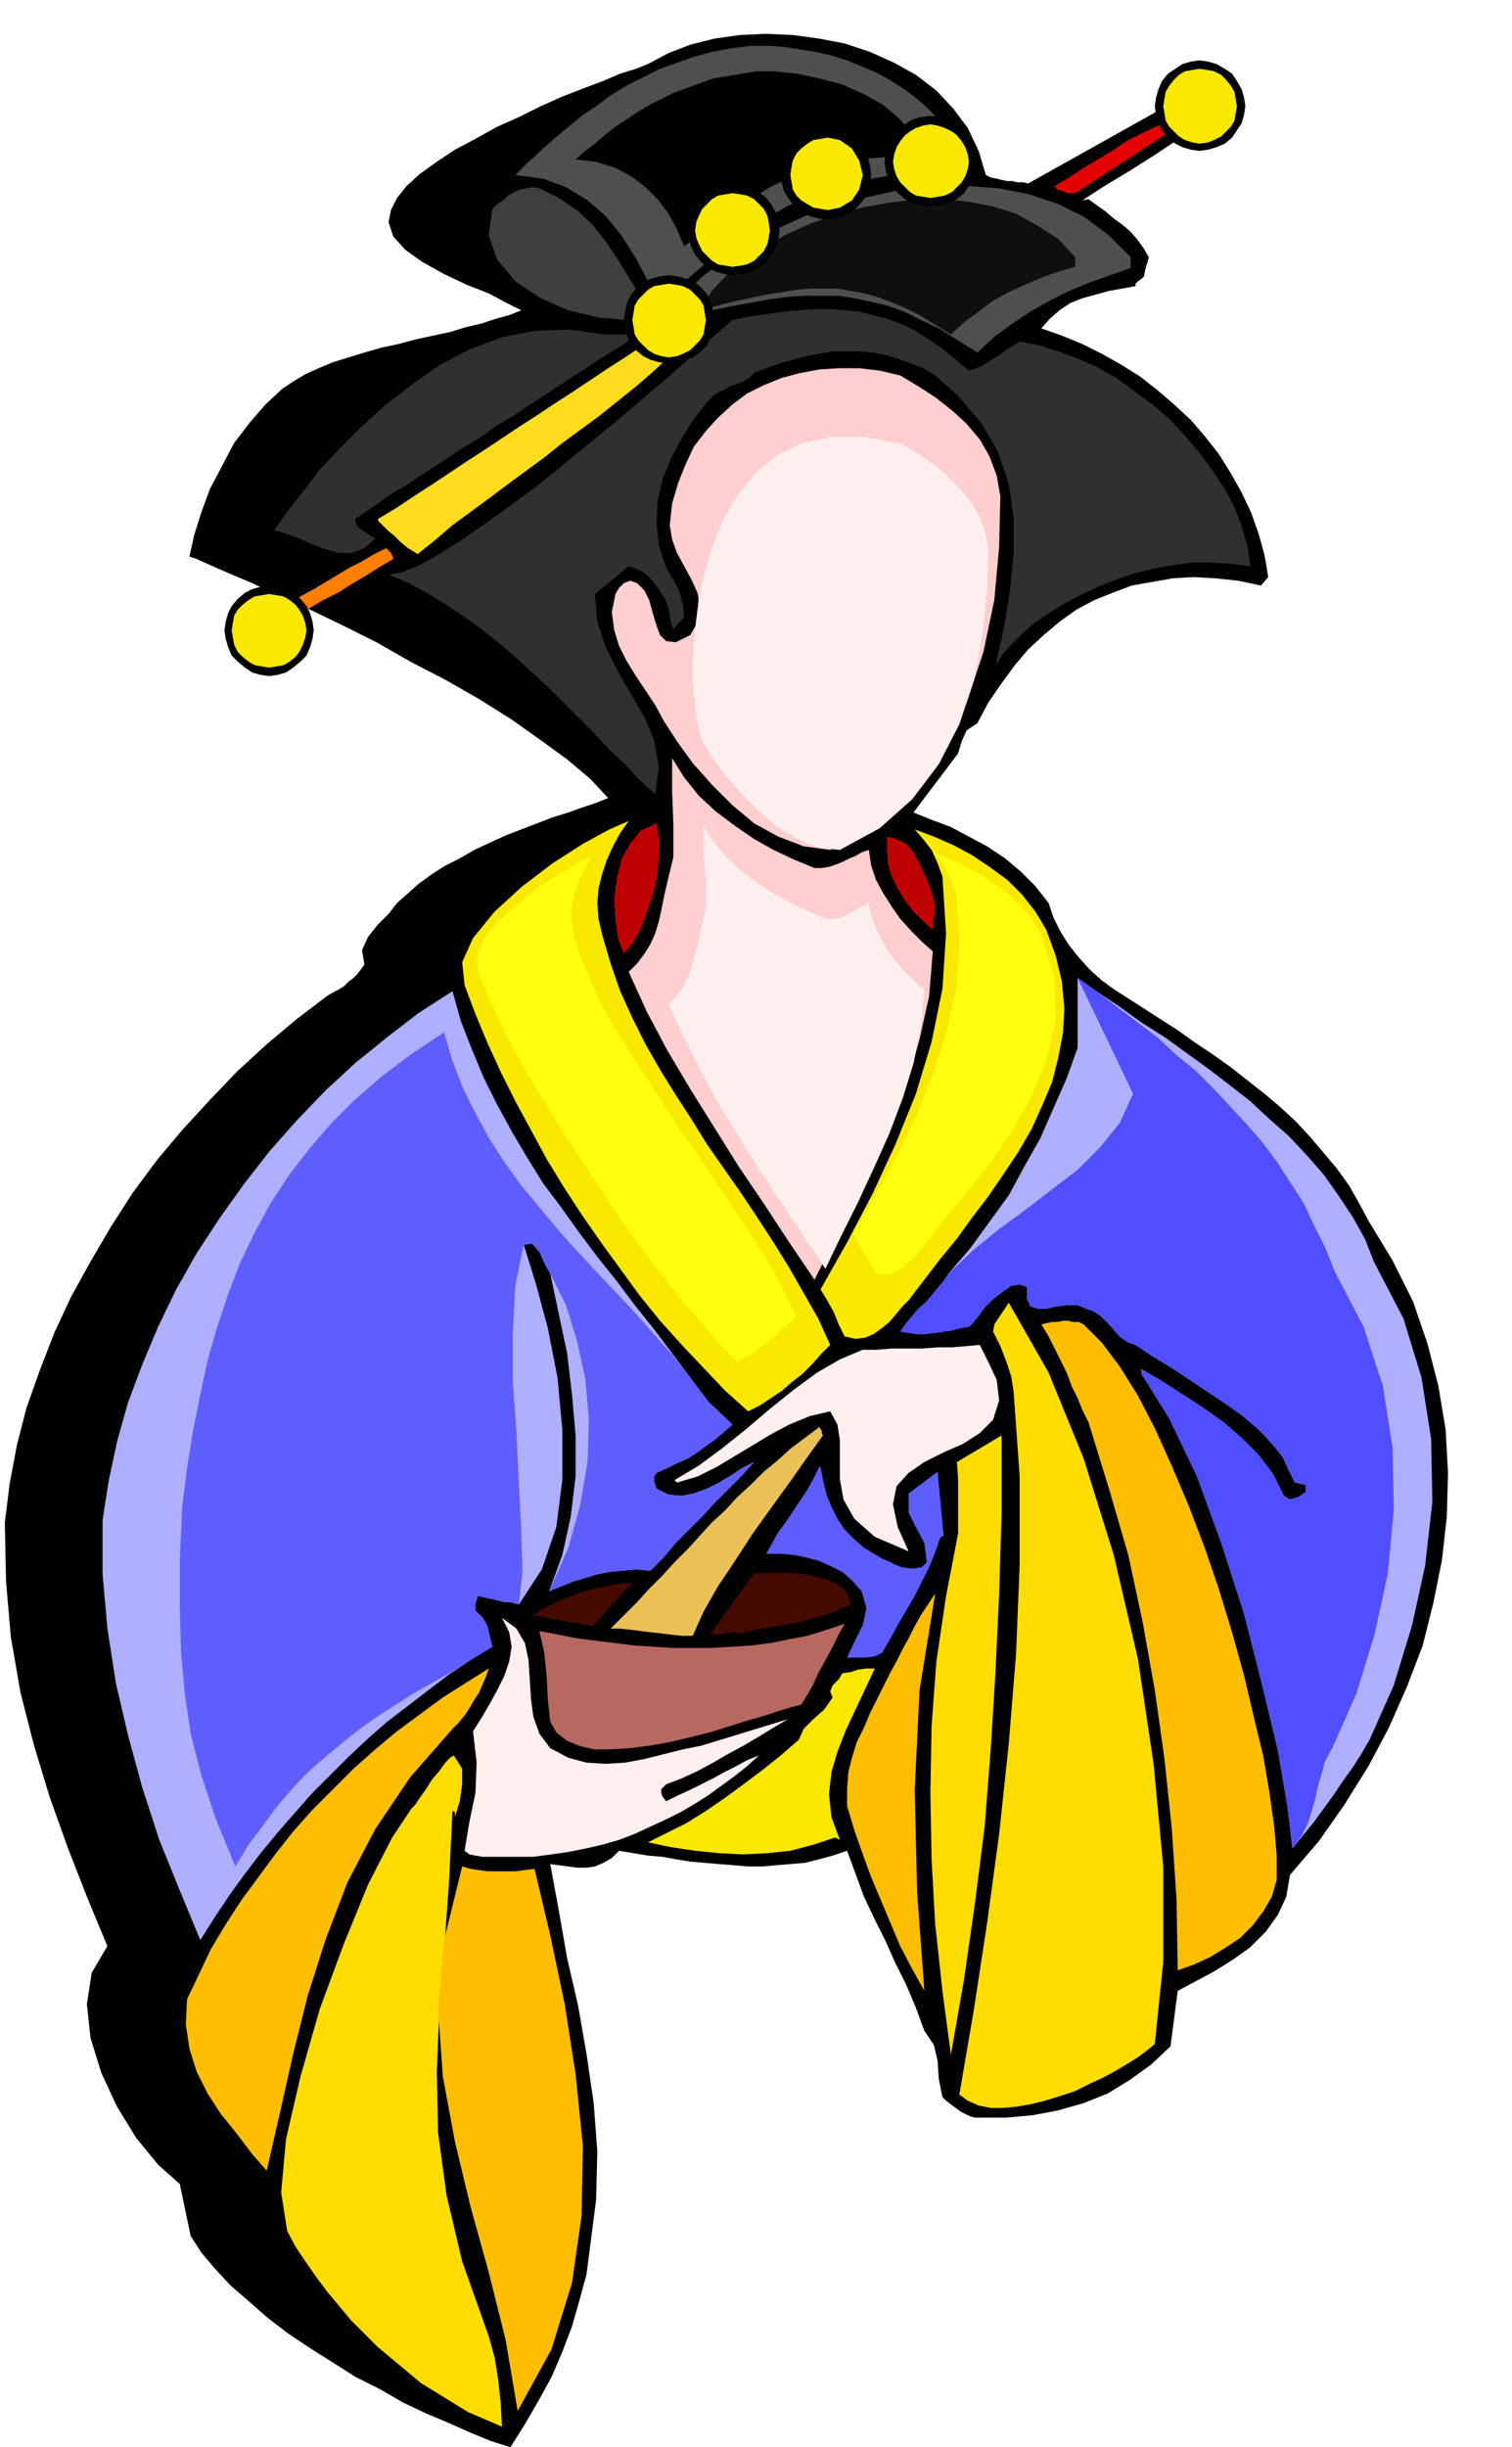
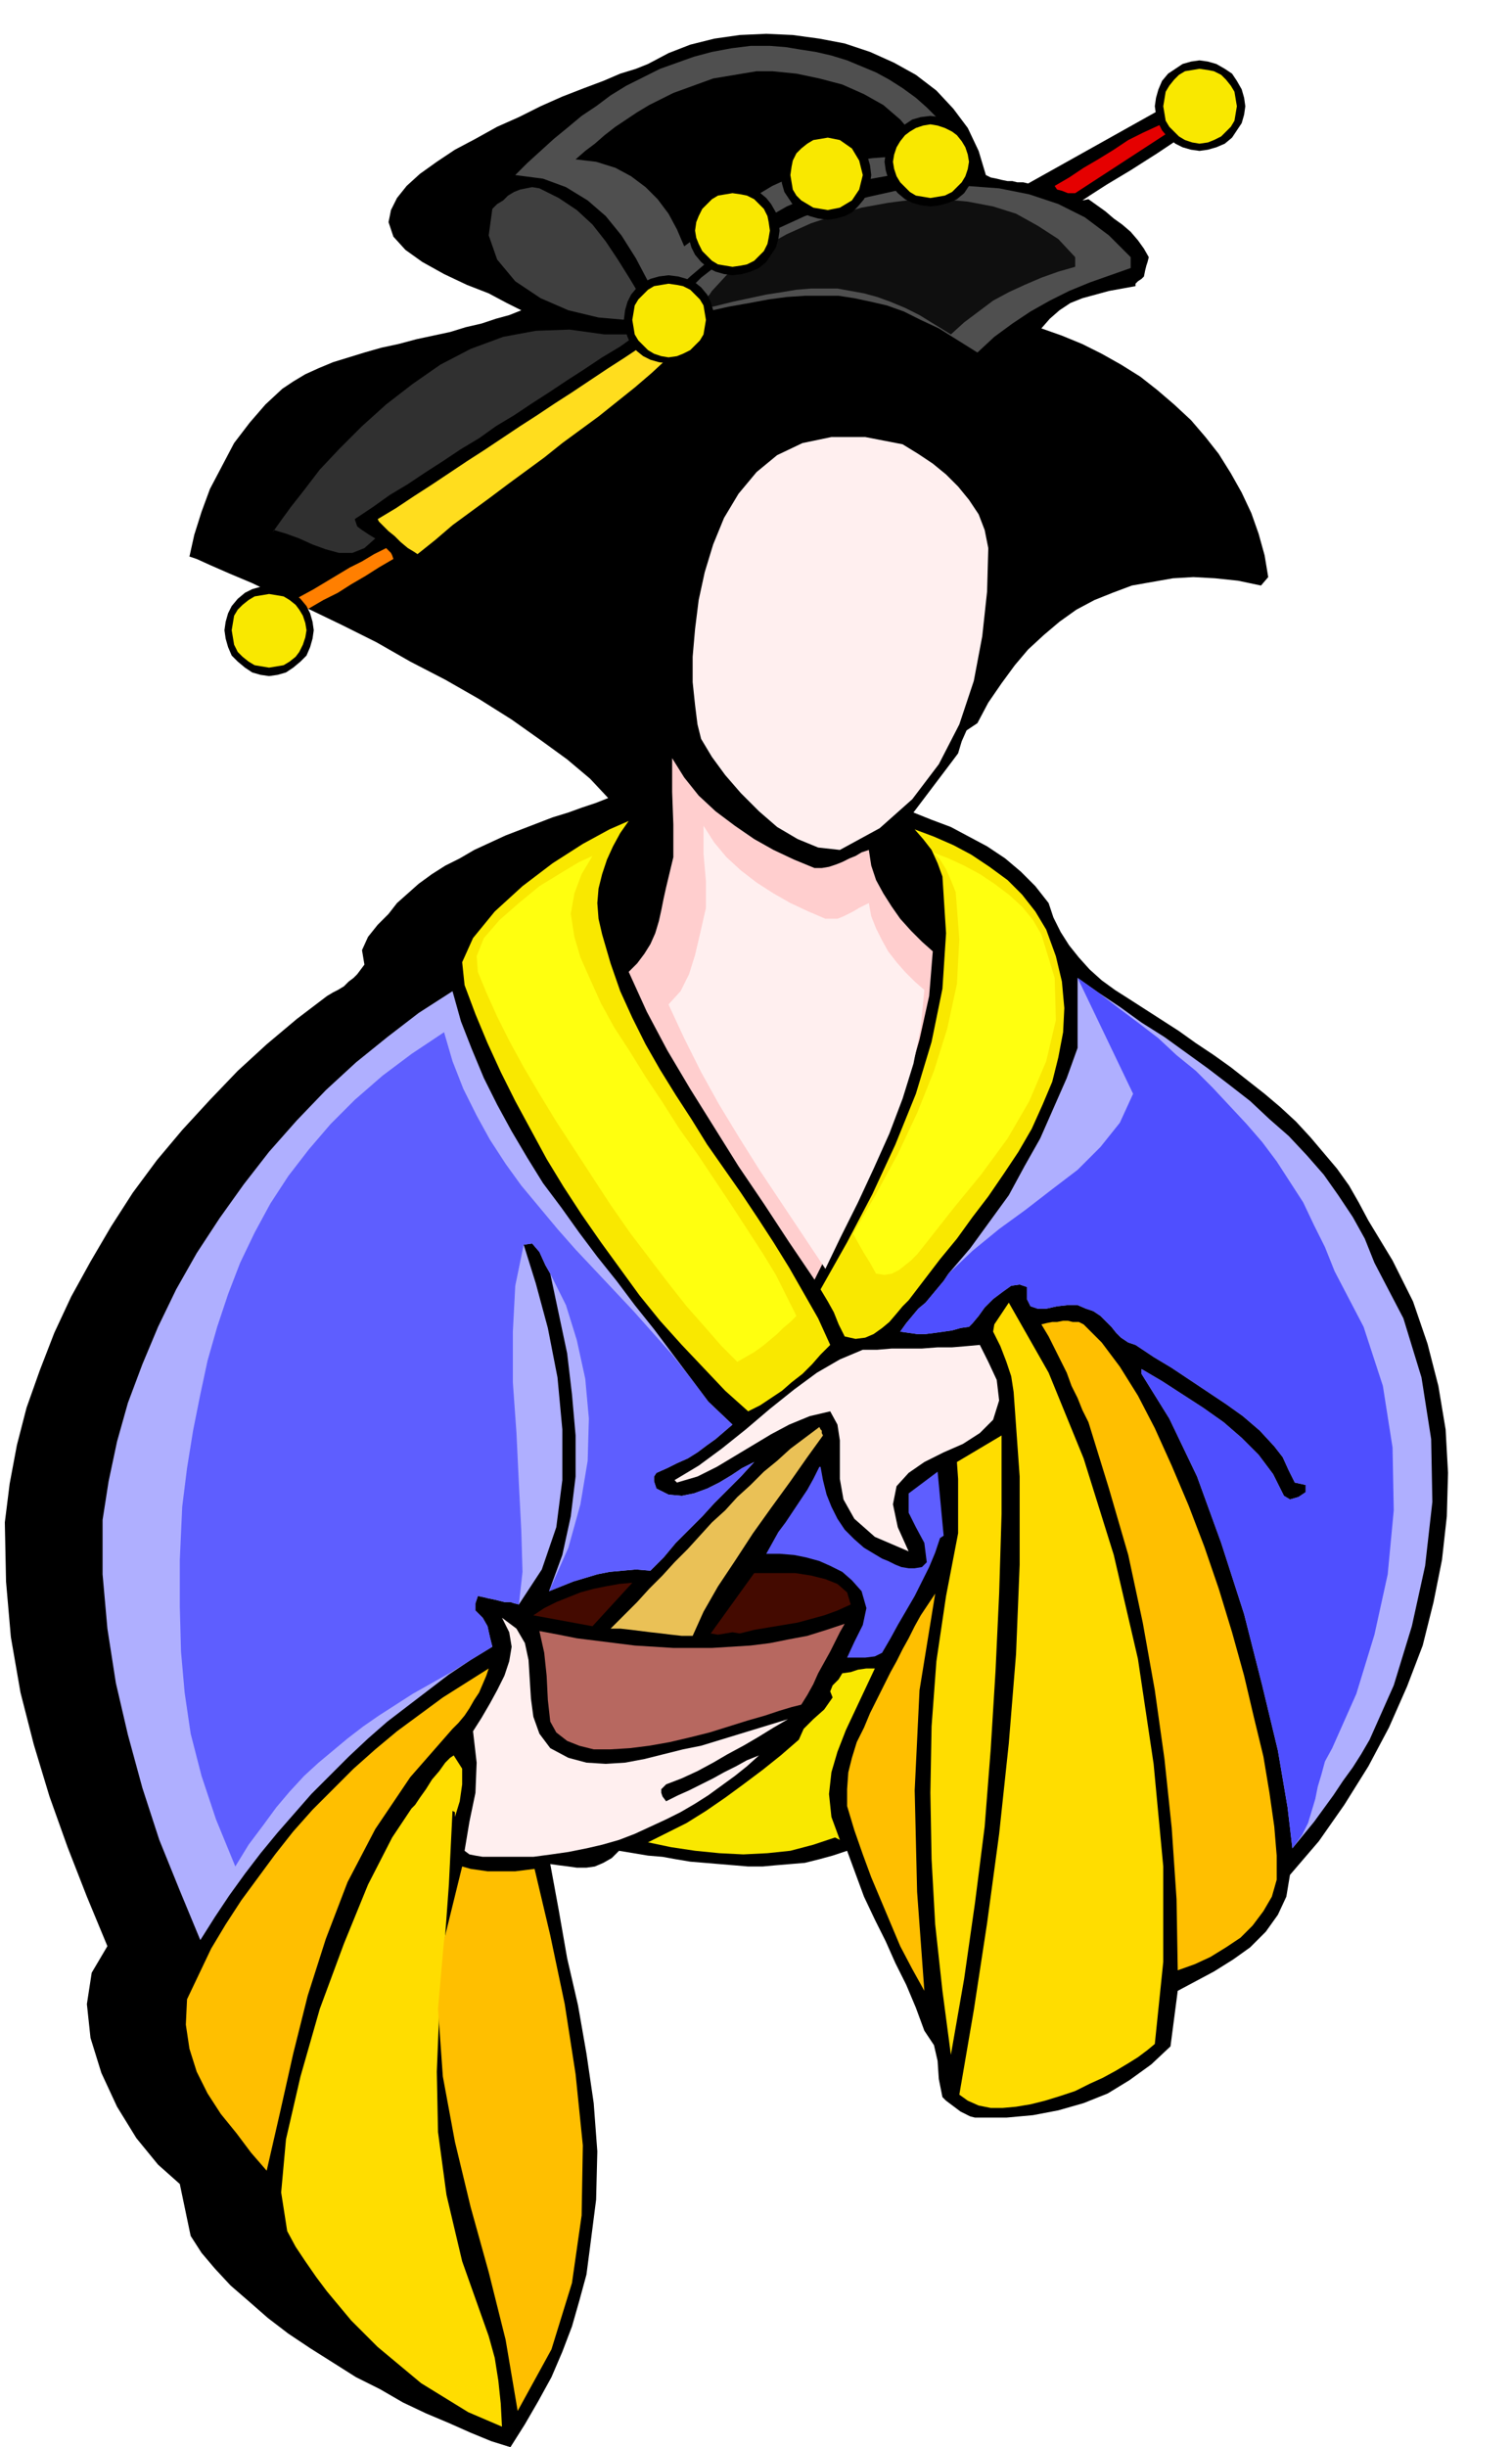
<svg xmlns="http://www.w3.org/2000/svg" fill-rule="evenodd" height="2.027in" preserveAspectRatio="none" stroke-linecap="round" viewBox="0 0 1253 2027" width="1.253in">
  <style>.pen1{stroke:none}.brush2{fill:#000}.brush3{fill:#fd0}.brush4{fill:#ffbf00}.brush5{fill:#afafff}.brush6{fill:#5e5eff}.brush8{fill:#f9e800}.brush9{fill:#ffefef}.brush11{fill:#440a00}.brush13{fill:#ffff0f}.brush14{fill:#ffcece}.brush16{fill:#303030}.brush19{fill:#4f4f4f}</style>
  <path class="pen1 brush2" d="m149 1809-18-16-18-22-16-26-13-28-9-29-3-28 4-26 13-22-17-41-16-41-15-42-13-43-11-43-8-46-4-46-1-49 4-32 6-32 8-31 11-31 12-31 14-30 16-29 17-29 18-28 20-27 21-25 23-25 23-24 24-22 25-21 25-19 5-3 4-2 5-3 4-4 4-3 3-3 3-4 3-4-2-12 5-11 8-10 9-9 7-9 9-8 9-8 11-8 11-7 12-6 12-7 13-6 13-6 13-5 13-5 13-5 13-4 11-4 12-4 10-4-15-16-19-16-22-16-24-17-27-17-28-16-29-15-28-16-28-14-27-13-25-11-23-11-19-8-16-7-11-5-6-2 4-18 6-19 7-19 10-19 10-19 13-17 13-15 14-13 9-6 10-6 11-5 12-5 13-4 13-4 14-4 14-3 15-4 14-3 14-3 13-4 13-3 12-4 11-3 10-4-12-6-15-8-18-7-19-9-18-10-14-10-10-11-4-12 2-10 5-10 8-10 11-10 14-10 15-10 17-9 18-10 18-8 18-9 18-8 18-7 16-6 14-6 13-4 10-4 17-9 18-7 20-5 21-3 22-1 22 1 22 3 21 4 21 7 20 9 18 10 17 13 14 15 12 16 9 19 6 20 4 2 5 1 4 1 5 1h4l4 1h5l4 1 118-66 11-2 9-1 7-1h5l3 1 2 2 1 2-1 3-10 10-17 13-21 14-22 14-20 12-14 9-6 4 5-1 7 5 7 5 7 6 7 5 7 6 6 7 5 7 4 7-1 4-1 3-1 4-1 5-2 2-3 2-2 2v2l-11 2-11 2-11 3-11 3-10 4-9 6-8 7-7 8 17 6 17 7 16 8 16 9 16 10 14 11 14 12 14 13 12 14 11 14 10 16 9 16 8 17 6 17 5 18 3 18-6 7-19-4-19-2-18-1-17 1-17 3-17 3-16 6-15 6-15 8-14 10-13 11-13 12-11 13-11 15-11 16-9 17-9 6-4 9-3 10-6 8-31 41 15 6 16 6 15 8 15 8 15 10 13 11 12 12 11 14 4 12 6 12 7 11 8 10 9 10 10 9 11 8 11 7 14 9 14 9 14 9 14 10 15 10 14 10 14 11 14 11 13 11 13 12 12 13 11 13 11 13 10 14 8 14 8 15 20 33 17 34 12 35 9 35 6 36 2 36-1 36-4 36-7 35-9 36-13 34-15 34-17 32-20 32-21 30-24 28-3 18-7 15-10 14-13 13-14 10-16 10-15 8-15 8-6 46-16 15-18 13-18 11-20 8-21 6-21 4-22 2h-26l-4-1-4-2-4-2-4-3-4-3-4-3-3-3-3-15-1-15-3-13-8-12-7-19-8-19-9-18-8-18-9-18-9-19-7-19-7-19-12 4-11 3-12 3-12 1-12 1-11 1h-12l-12-1-12-1-12-1-12-1-12-2-11-2-12-1-12-2-12-2-6 6-7 4-7 3-7 1h-8l-7-1-8-1-7-1 7 38 7 40 9 39 7 40 6 41 3 40-1 40-5 39-3 23-6 22-6 21-8 21-9 21-11 20-11 19-12 19-16-5-17-7-18-8-19-8-19-9-19-11-20-10-19-12-19-12-18-12-17-13-16-14-15-13-13-14-11-13-9-14-9-43z" />
  <path class="pen1 brush3" d="m238 1848-5-32 4-44 12-52 16-56 20-54 20-49 20-39 16-24 3-3 4-6 5-7 5-8 6-7 5-7 4-4 3-2 7 11v13l-2 14-4 13v-4l-2-1-3 61-4 55-4 51-2 49 1 50 7 52 13 55 22 62 5 18 3 19 2 19 1 19-14-6-14-6-13-8-13-8-13-8-12-10-12-10-12-10-11-11-11-11-10-12-10-12-9-12-9-13-8-12-7-13z" />
  <path class="pen1 brush4" d="m383 1546 7 2 7 1 7 1h23l8-1 8-1 13 55 12 57 9 58 6 59-1 58-8 56-17 55-28 51-10-59-14-56-15-54-13-54-10-54-4-56 5-57 15-61zm-228 110 10-21 10-21 12-20 13-20 14-19 14-19 15-19 16-18 17-17 17-17 18-16 18-15 19-14 19-14 19-12 19-12-2 6-3 7-3 7-4 6-4 7-4 6-5 6-5 5-35 40-29 43-23 44-18 47-15 47-12 48-11 49-11 48-13-15-12-16-13-16-11-17-9-18-6-19-3-20 1-21z" />
  <path class="pen1 brush3" d="m795 1735 12-70 11-72 10-74 8-75 6-74 3-74v-73l-5-70-2-13-4-12-5-13-6-12 1-6 4-6 4-6 4-6 33 58 29 71 25 80 20 86 13 87 8 85v79l-7 68-6 5-8 6-8 5-10 6-11 6-11 5-12 6-12 4-13 4-12 3-12 2-11 1h-10l-10-2-9-4-7-5z" />
  <path class="pen1 brush3" d="M794 1270v-45l-1-14 37-22v65l-2 66-3 64-4 65-5 64-8 63-9 63-11 63-7-53-6-55-3-54-1-55 1-55 4-54 8-54 10-52z" />
  <path class="pen1 brush4" d="m976 1632-1-59-4-59-6-57-8-57-10-56-12-56-16-55-17-55-5-10-4-10-5-10-4-11-5-10-5-10-5-10-6-10 4-1 5-1h4l5-1h4l4 1h5l4 2 15 15 15 20 15 24 14 27 14 31 14 33 13 34 12 35 11 36 10 36 8 34 8 33 5 30 4 28 2 24v20l-4 14-7 12-9 12-10 10-12 8-13 8-13 6-14 5zm-274-136v-14l1-14 3-12 4-13 6-12 5-12 6-12 6-12 5-10 5-9 5-10 5-9 5-10 5-9 6-9 6-9-13 80-4 83 2 84 6 82-10-18-10-19-8-19-8-19-8-19-7-19-7-20-6-20z" />
  <path class="pen1 brush5" d="m85 1259 5-32 7-33 9-32 12-32 13-31 15-31 17-30 19-29 20-28 21-27 23-26 24-25 25-23 26-21 26-20 28-18 7 25 9 23 10 24 11 22 12 22 13 22 13 21 15 20 15 21 15 20 16 20 15 20 16 20 15 20 15 20 15 20 20 19-7 6-7 6-7 5-8 6-8 5-9 4-8 4-9 4-2 3v4l1 3 1 3 10 5 11 1 10-2 11-4 10-5 10-6 9-6 10-5-11 12-11 11-11 11-10 11-11 11-11 11-10 12-11 11-12-1-11 1-11 1-10 2-10 3-10 3-10 4-10 4 11-30 7-32 4-33v-34l-3-34-4-34-7-33-7-33-4-7-5-11-6-7-7 1 10 32 10 37 8 41 4 43v42l-5 39-12 35-19 29-4-1-3-1h-5l-4-1-4-1-5-1-4-1-5-1-1 3-1 3v6l6 6 4 7 2 9 2 8-18 11-18 12-17 13-17 13-17 13-16 14-16 15-15 15-16 16-14 16-14 16-14 17-13 17-13 18-12 18-12 19-17-41-17-42-14-43-12-44-10-43-7-45-4-45v-45z" />
  <path class="pen1 brush6" d="m151 1248 4-32 5-31 6-30 6-28 8-28 9-27 10-26 12-25 13-24 15-23 17-22 18-21 20-20 23-20 24-18 27-18 7 24 9 23 11 22 11 20 13 20 13 18 15 18 15 18 15 17 16 17 16 17 16 17 16 18 16 18 15 19 15 20 20 19-7 6-7 6-7 5-8 6-8 5-9 4-8 4-9 4-2 3v4l1 3 1 3 10 5 11 1 10-2 11-4 10-5 10-6 9-6 10-5-11 12-11 11-11 11-10 11-11 11-11 11-10 12-11 11-12-1-11 1-11 1-10 2-10 3-10 3-10 4-10 4 16-36 10-36 6-36 1-35-3-33-7-32-9-29-13-26-4-7-5-11-6-7-7 1-7 34-2 38v42l3 42 2 42 2 39 1 34-3 27-4-1-3-1h-5l-4-1-4-1-5-1-4-1-5-1-1 3-1 3v6l6 6 4 7 2 9 2 8-18 11-16 10-16 9-16 9-14 9-14 9-13 9-13 10-12 10-12 10-12 11-12 13-11 13-11 15-12 16-11 18-16-39-12-36-9-35-5-34-3-34-1-37v-39l2-44z" />
  <path class="pen1 brush5" d="M946 1138v-4l17 10 17 11 17 11 17 12 15 13 14 14 12 16 9 18 5 3 7-2 6-4v-6l-9-2-5-10-5-11-7-9-12-13-14-12-14-10-15-10-15-10-15-10-15-9-15-10-6-2-6-4-4-4-4-5-5-5-4-4-6-4-6-2-7-3h-8l-9 1-9 2h-7l-6-2-3-6v-10l-6-2-7 1-7 5-8 6-7 7-5 7-5 6-3 3-7 1-7 2-7 1-7 1-8 1h-7l-7-1-7-1 5-7 5-6 5-6 6-5 5-6 5-6 5-6 4-6 18-21 16-22 16-22 13-24 13-23 11-25 11-25 9-25v-58l17 12 18 12 18 13 19 12 18 13 18 13 17 13 18 14 16 15 16 14 15 16 14 16 12 17 12 18 10 18 8 20 24 46 15 49 8 51 1 52-6 53-11 50-15 49-20 45-7 12-7 11-8 11-8 12-8 11-8 11-9 11-9 11-4-34-8-47-13-54-15-59-19-59-20-55-23-48-23-37z" />
  <path class="pen1" style="fill:#4f4fff" d="M946 1138v-4l17 10 17 11 17 11 17 12 15 13 14 14 12 16 9 18 5 3 7-2 6-4v-6l-9-2-5-10-5-11-7-9-12-13-14-12-14-10-15-10-15-10-15-10-15-9-15-10-6-2-6-4-4-4-4-5-5-5-4-4-6-4-6-2-7-3h-8l-9 1-9 2h-7l-6-2-3-6v-10l-6-2-7 1-7 5-8 6-7 7-5 7-5 6-3 3-7 1-7 2-7 1-7 1-8 1h-7l-7-1-7-1 5-7 5-6 5-6 6-5 5-6 5-6 5-6 4-6 20-19 22-18 22-16 22-17 21-16 19-19 16-20 11-24-46-96 17 12 17 13 16 12 17 13 15 14 16 13 14 14 14 15 14 15 13 15 12 16 11 17 11 17 9 19 9 18 8 20 24 46 16 49 8 51 1 52-5 53-11 50-15 49-20 45-6 11-3 11-3 10-2 10-3 10-3 10-5 10-8 11-4-34-8-47-13-54-15-59-19-59-20-55-23-48-23-37z" />
  <path class="pen1 brush8" d="m537 1526 16-8 16-8 16-10 16-11 15-11 16-12 15-12 15-13 4-9 8-8 9-8 7-10-2-5 2-5 5-5 3-5 7-1 6-2 7-1h7l-8 17-8 17-8 17-7 18-5 17-2 18 2 19 7 19-4-2-18 6-19 5-19 2-20 1-20-1-20-2-20-3-19-4z" />
  <path class="pen1 brush9" d="m385 1533 4-24 5-24 1-25-3-26 7-11 7-12 6-11 6-12 4-12 2-12-2-12-6-12 12 9 7 12 3 14 1 16 1 16 2 15 5 14 9 12 15 8 15 4 16 1 16-1 16-3 16-4 16-4 15-3 72-22-12 7-13 8-12 7-13 7-12 7-13 7-13 6-13 5-4 4v3l1 3 3 4 10-5 9-4 10-5 10-5 9-5 10-5 9-5 10-4-10 9-10 8-11 8-11 8-11 7-12 7-12 6-13 6-13 6-13 5-14 4-13 3-15 3-14 2-15 2h-42l-6-1-5-1-4-3z" />
  <path class="pen1" style="fill:#b76860" d="m447 1351 16 3 15 3 16 2 16 2 16 2 16 1 16 1h32l16-1 16-1 16-2 15-3 16-3 16-5 15-5-4 7-4 8-4 8-5 9-5 9-4 9-5 9-5 8-8 2-10 3-12 4-14 4-16 5-16 5-16 4-17 4-17 3-16 2-16 1h-14l-12-3-10-4-9-7-5-9-2-18-1-20-2-19-4-18z" />
  <path class="pen1 brush6" d="m702 1373 6-13 7-14 3-14-4-14-8-9-8-7-10-5-9-4-11-3-10-2-12-1h-11l5-9 5-9 6-8 6-9 6-9 6-9 5-9 5-10h1l2 11 3 12 4 10 5 10 6 9 8 8 8 7 10 6 5 3 5 2 6 3 5 2 6 1h5l6-1 4-4-2-16-7-13-6-12v-16l24-18 5 53-3 2-4 12-5 12-6 12-6 12-7 12-7 12-6 11-7 12-6 3-8 1h-15z" />
  <path class="pen1 brush11" d="m589 1353 36-50h34l13 2 12 3 10 4 8 7 3 10-11 5-11 4-11 3-11 3-12 2-12 2-12 2-12 3-6-1-6 1-6 1-6-1z" />
  <path class="pen1" style="fill:#eac156" d="m506 1349 11-11 11-11 10-11 11-11 10-11 11-11 10-11 10-11 11-10 10-11 11-10 11-11 11-9 11-10 12-9 12-9 1 2 1 1v2l1 2-13 18-14 20-16 22-15 21-15 23-14 21-12 21-9 20h-9l-9-1-8-1-9-1-8-1-8-1-9-1h-8z" />
  <path class="pen1 brush11" d="m442 1338 9-6 10-5 10-4 10-4 11-3 10-2 11-2 11-1-33 36-49-9z" />
  <path class="pen1 brush9" d="m688 1169-17 4-17 7-15 8-15 9-15 9-15 9-16 8-17 5-2-2 20-12 19-14 20-16 20-17 20-16 19-14 19-11 19-8h12l12-1h25l13-1h12l12-1 11-1 7 14 7 15 2 17-5 16-11 11-14 9-16 7-16 8-13 9-10 11-3 15 4 19 9 20-28-12-17-15-9-16-3-17v-32l-2-13-6-11z" />
  <path class="pen1 brush8" d="m620 1169-19-17-18-19-18-19-18-20-17-21-16-22-16-22-16-23-15-23-14-23-13-24-13-24-12-24-11-24-10-24-9-24-2-19 9-20 18-22 23-21 25-19 25-16 22-12 16-7-7 10-6 11-5 11-4 12-3 12-1 12 1 13 3 13 7 24 8 23 10 22 11 22 12 21 13 21 13 20 13 21 14 20 14 20 14 21 13 20 13 21 12 21 12 21 10 22-8 8-7 8-8 8-9 7-8 7-9 6-9 6-10 5z" />
  <path class="pen1 brush13" d="m611 1128-13-13-14-16-15-17-15-19-16-21-16-21-16-23-15-23-15-23-15-23-14-23-13-22-12-22-10-20-9-20-7-17-1-13 6-15 13-15 16-14 17-14 18-11 15-9 11-5-9 15-6 16-3 17 3 19 5 17 8 18 9 20 11 20 13 20 13 21 14 21 14 22 15 21 14 21 14 21 13 20 13 20 11 18 9 18 8 16-5 5-6 5-5 5-6 5-6 5-7 5-7 4-7 4z" />
  <path class="pen1 brush14" d="m675 1060-21-31-21-32-21-31-20-32-20-32-19-32-17-32-15-33 7-7 6-8 5-8 4-9 3-10 2-9 2-10 2-9 6-25v-27l-1-27v-28l10 16 12 15 14 13 16 12 16 11 16 9 17 8 17 7h6l6-1 6-2 5-2 6-3 5-2 5-3 6-2 2 13 4 12 6 11 7 11 7 10 9 10 9 9 9 8-3 37-8 36-10 35-13 34-15 33-16 33-17 32-16 32z" />
  <path class="pen1 brush9" d="m684 1051-18-27-18-27-18-27-17-27-17-28-15-27-14-28-13-28 10-11 7-14 5-16 4-17 5-22v-22l-2-23v-23l9 14 10 12 12 11 13 10 14 9 14 8 15 7 14 6h10l5-2 4-2 4-2 5-3 4-2 4-2 2 11 4 10 5 10 5 9 7 9 7 8 8 8 8 7-3 31-6 30-9 29-11 29-13 29-13 28-14 28-13 27z" />
  <path class="pen1 brush8" d="m680 1068 22-39 21-40 19-41 17-42 13-43 9-44 3-46-3-47-4-11-5-11-7-9-7-8 16 6 16 7 15 8 15 10 15 11 12 12 11 14 9 15 8 22 5 21 2 22-1 20-4 21-5 20-8 19-9 20-11 19-12 18-13 19-13 17-13 18-14 17-13 17-13 17-5 5-5 6-6 7-6 5-7 5-7 3-8 1-9-2-5-10-4-10-5-9-6-10z" />
  <path class="pen1 brush13" d="m707 1022 19-33 18-33 16-34 14-35 11-35 8-37 2-37-3-39-4-10-4-9-5-8-6-6 13 5 13 6 13 7 12 8 12 9 11 10 9 11 7 12 11 36 1 35-8 34-14 33-18 31-22 30-23 28-22 28-4 5-4 5-5 5-5 4-5 4-6 3-6 1-7-1-5-9-5-8-4-7-5-9z" />
-   <path class="pen1" d="m775 750-2 20-8-7-8-8-7-9-6-10-5-10-3-10-1-12v-11l8 2 8 4 6 7 5 9 4 9 4 9 3 9 2 8zm-231-68 2 12v14l-1 15-3 15-5 15-5 14-7 13-8 10-5-13-2-15-1-17 2-17 4-16 7-13 9-11 13-6z" style="fill:#bf0000" />
-   <path class="pen1 brush14" d="m550 597-7-13-8-12-8-12-8-13-6-12-4-13-2-15 3-15 3-5 4-4 5-2 6 2 6 6 4 8 3 11 3 10 3 8 5 5 8 1 12-6 7-12 1-12-2-11-5-11-6-11-6-11-4-11-2-12 2-18 5-17 6-15 7-15 10-13 10-11 12-11 12-9 14-7 15-6 15-4 16-3 16-1h17l17 2 17 4 15 9 14 9 14 11 12 11 11 13 8 14 6 16 3 17-1 42-4 44-9 43-14 42-19 39-25 34-31 29-38 20-22-3-21-8-20-11-18-15-17-17-16-18-13-18-11-17z" />
  <path class="pen1 brush9" d="m581 612-3-12-2-16-2-19v-21l2-23 3-24 5-23 7-23 9-22 12-20 15-18 17-14 21-10 24-5h28l31 6 13 8 12 8 11 9 10 10 9 11 8 12 5 13 3 15-1 36-4 37-7 37-12 36-17 33-22 29-27 24-33 18-18-2-17-7-17-10-15-13-15-15-13-15-11-15-9-15z" />
-   <path class="pen1 brush16" d="m607 265 15-3 14-2 14-2 13-1 13-1h12l12 1 12 1 11 3 12 3 11 4 11 5 11 7 12 8 11 9 12 10 6-2 5-2 6-4 5-3 5-3 5-4 5-3 5-3 16 3 16 5 16 6 16 7 16 9 15 11 15 11 14 12 13 14 12 14 11 15 10 15 8 15 6 16 5 17 2 16-16-2-16-1h-16l-16 2-16 3-16 4-15 5-15 6-15 7-13 7-13 8-12 8-10 9-9 9-7 8-6 9 7-31 5-31 3-31v-29l-4-28-9-27-14-24-20-23-9-8-9-8-10-6-10-4-11-4-10-3-11-2-11-1h-22l-11 2-11 2-11 3-11 3-11 4-10 4-4 4-5 3-5 2-6 2-5 3-5 2-4 3-4 4-12 15-10 16-9 17-7 17-4 18-1 18 2 19 6 18 6 10 5 10 3 11 1 10-7 8-2 2-2-5-2-12-2-6-3-5-3-5-4-5-4-5-5-4-6-3-6-2-28 23 2 23 7 21 10 20 11 19 11 19 8 19 4 22-3 23-13-12-12-13-13-12-12-13-13-13-13-13-13-13-13-12-13-12-14-12-14-11-15-11-15-10-15-9-16-9-17-7 11-2 15-6 16-9 19-12 20-14 21-15 23-17 22-18 22-18 22-18 21-18 19-16 17-15 15-14 13-11 9-8z" />
  <path class="pen1" style="fill:#ff7f00" d="m228 513 1-5 3-2 4-2 3-4 10-6 11-6 10-6 10-6 10-6 10-5 10-6 10-5 2 2 2 2 1 2 1 3-12 7-11 7-12 7-11 7-12 6-12 7-12 6-12 6-4-3z" />
  <path class="pen1" style="fill:#ffdd1e" d="m313 430 15-9 15-10 14-9 15-10 15-10 14-9 15-10 15-10 14-9 15-10 14-9 15-10 15-10 14-9 15-10 15-9h13l5-1h4l4-1 4-2 3-3-13 13-14 13-14 13-14 12-15 12-15 12-15 11-15 11-15 12-15 11-15 11-16 12-15 11-15 11-14 12-15 12-3-2-5-3-6-5-5-5-5-4-5-5-3-3-1-2z" />
  <path class="pen1 brush16" d="M501 277h27l-14 10-15 9-15 10-14 9-15 10-14 9-15 10-15 9-14 10-15 9-15 10-14 9-15 10-15 9-14 10-15 10 2 6 4 3 6 4 5 3-9 8-10 4h-11l-11-3-11-4-11-5-11-4-10-3-1 2 2-3 5-7 8-11 11-14 13-17 16-17 19-19 20-18 22-17 23-16 25-13 27-10 27-5 28-1 29 4z" />
  <path class="pen1 brush19" d="M567 263h-2l-2-1-2-2-2-1 1-4 2-3 2-2 1-4 16-16 18-14 21-14 23-12 24-11 26-9 27-7 27-6 27-2 27-1 27 2 25 5 24 8 22 11 20 15 18 18v9l-17 6-17 6-17 7-16 8-16 9-15 10-15 11-14 13-16-10-16-10-15-7-14-7-14-5-13-3-14-3-13-2h-28l-15 1-15 2-16 3-17 3-18 4-19 5z" />
  <path class="pen1" style="fill:#0f0f0f" d="M591 254h-3l-2-1h-1l-2-1 1-4 2-2 2-2 2-3 12-13 15-12 17-12 18-10 20-9 21-7 21-6 22-4 23-3h22l21 2 21 4 19 6 18 10 17 11 14 15v8l-14 4-14 5-14 6-13 6-13 7-12 9-12 9-11 10-13-8-13-8-12-6-12-5-11-4-11-3-11-2-11-2h-22l-12 1-12 2-13 2-14 3-14 3-16 4z" />
  <path class="pen1" style="fill:#3f3f3f" d="m408 173 4-4 5-3 4-4 5-3 5-2 5-1 5-1 6 1 16 8 15 10 13 12 11 14 10 15 10 16 9 15 8 15-20 4-23-2-25-6-23-10-21-14-15-18-7-20 3-22z" />
  <path class="pen1 brush19" d="m427 145 10-10 11-10 11-10 11-9 12-10 12-8 12-9 13-8 14-7 14-7 14-5 14-5 15-4 16-3 16-2h16l13 1 12 2 13 2 13 3 13 4 12 5 12 5 11 6 11 7 11 8 9 8 9 9 8 11 7 11 6 12 5 13-5 1-5-1-5-1-6-1h-19l-18 1-17 3-16 3-16 4-15 5-15 6-14 6-14 8-13 9-13 9-14 10-13 11-13 11-13 12-14 13-8-21-10-19-12-19-13-16-15-13-18-11-19-7-23-3z" />
  <path class="pen1 brush2" d="m477 132 8-7 8-6 8-7 9-7 9-6 9-6 10-6 10-5 10-5 11-4 11-4 11-4 12-2 12-2 12-2h13l20 2 19 4 19 5 18 8 16 9 14 12 12 14 8 17-3 2-4-1h-4l-4-1h-15l-13 1-14 2-12 2-12 2-12 4-11 4-11 4-11 5-10 6-11 6-10 7-10 7-11 8-10 8-11 8-6-14-7-13-9-12-10-10-12-9-13-7-16-5-17-2z" />
  <path class="pen1" style="fill:#e50000" d="m874 154 12-7 12-8 12-7 13-8 12-8 12-6 13-6 14-5 1 1 1 2v1l1 1-86 56h-6l-5-2-4-1-2-3z" />
  <path class="pen1 brush2" d="m223 485 7 1 7 2 6 3 6 5 5 6 3 6 2 7 1 7-1 7-2 7-3 7-5 5-6 5-6 4-7 2-7 1-7-1-7-2-6-4-6-5-5-5-3-7-2-7-1-7 1-7 2-7 3-6 5-6 6-5 6-3 7-2 7-1zm331-257 8 1 7 2 7 3 5 4 5 6 3 6 2 7 1 8-1 8-2 6-3 7-5 5-5 4-7 3-7 2-8 1-8-1-7-2-6-3-5-4-5-5-3-7-2-6-1-8 1-8 2-7 3-6 5-6 5-4 6-3 7-2 8-1zm53-75 8 1 7 2 7 3 6 5 4 5 4 7 2 7 1 8-1 7-2 7-4 6-4 6-6 5-7 3-7 2-8 1-7-1-7-2-6-3-6-5-5-6-3-6-2-7-1-7 1-8 2-7 3-7 5-5 6-5 6-3 7-2 7-1zm79-46 7 1 7 2 6 3 5 5 5 5 3 7 2 7 1 8-1 7-2 7-3 6-5 6-5 5-6 3-7 2-7 1-8-1-7-2-7-3-6-5-4-6-4-6-2-7-1-7 1-8 2-7 4-7 4-5 6-5 7-3 7-2 8-1zm85-11 8 1 7 2 7 4 6 4 4 6 4 7 2 7 1 7-1 7-2 7-4 6-4 6-6 5-7 3-7 2-8 1-8-1-7-2-6-3-6-5-5-6-3-6-2-7-1-7 1-7 2-7 3-7 5-6 6-4 6-4 7-2 8-1zm223-46 7 1 7 2 7 4 6 4 4 6 4 7 2 7 1 7-1 7-2 7-4 6-4 6-6 5-7 3-7 2-7 1-7-1-7-2-6-3-6-5-5-6-3-6-2-7-1-7 1-7 2-7 3-7 5-6 6-4 6-4 7-2 7-1z" />
  <path class="pen1 brush8" d="m223 492 6 1 6 1 5 3 5 4 3 4 3 5 2 6 1 6-1 6-2 6-3 6-3 4-5 4-5 3-6 1-6 1-6-1-6-1-5-3-5-4-4-4-3-6-1-6-1-6 1-6 1-6 3-5 4-4 5-4 5-3 6-1 6-1zm331-257 7 1 5 1 6 3 4 4 4 4 3 5 1 6 1 6-1 6-1 6-3 5-4 4-4 4-6 3-5 2-7 1-6-1-6-2-5-3-4-4-4-4-3-5-1-6-1-6 1-6 1-6 3-5 4-4 4-4 5-3 6-1 6-1zm53-75 7 1 5 1 6 3 4 4 4 4 3 6 1 5 1 7-1 6-1 5-3 6-4 4-4 4-6 3-5 1-7 1-6-1-6-1-5-3-4-4-4-4-3-6-2-5-1-6 1-7 2-5 3-6 4-4 4-4 5-3 6-1 6-1zm79-46 10 2 10 7 6 10 3 12-3 12-6 9-10 6-10 2-6-1-6-1-5-3-5-3-4-4-3-5-1-6-1-6 1-7 1-5 3-6 4-4 5-4 5-3 6-1 6-1zm85-11 6 1 6 2 6 3 4 3 4 5 3 5 2 6 1 6-1 6-2 6-3 5-4 4-4 4-6 3-6 1-6 1-6-1-6-1-5-3-4-4-4-4-3-5-2-6-1-6 1-6 2-6 3-5 4-5 4-3 5-3 6-2 6-1zm223-46 7 1 5 1 6 3 4 4 4 5 3 5 1 6 1 6-1 6-1 6-3 5-4 4-4 4-6 3-5 2-7 1-6-1-6-2-5-3-4-4-4-4-3-5-1-6-1-6 1-6 1-6 3-5 4-5 4-4 5-3 6-1 6-1z" />
</svg>